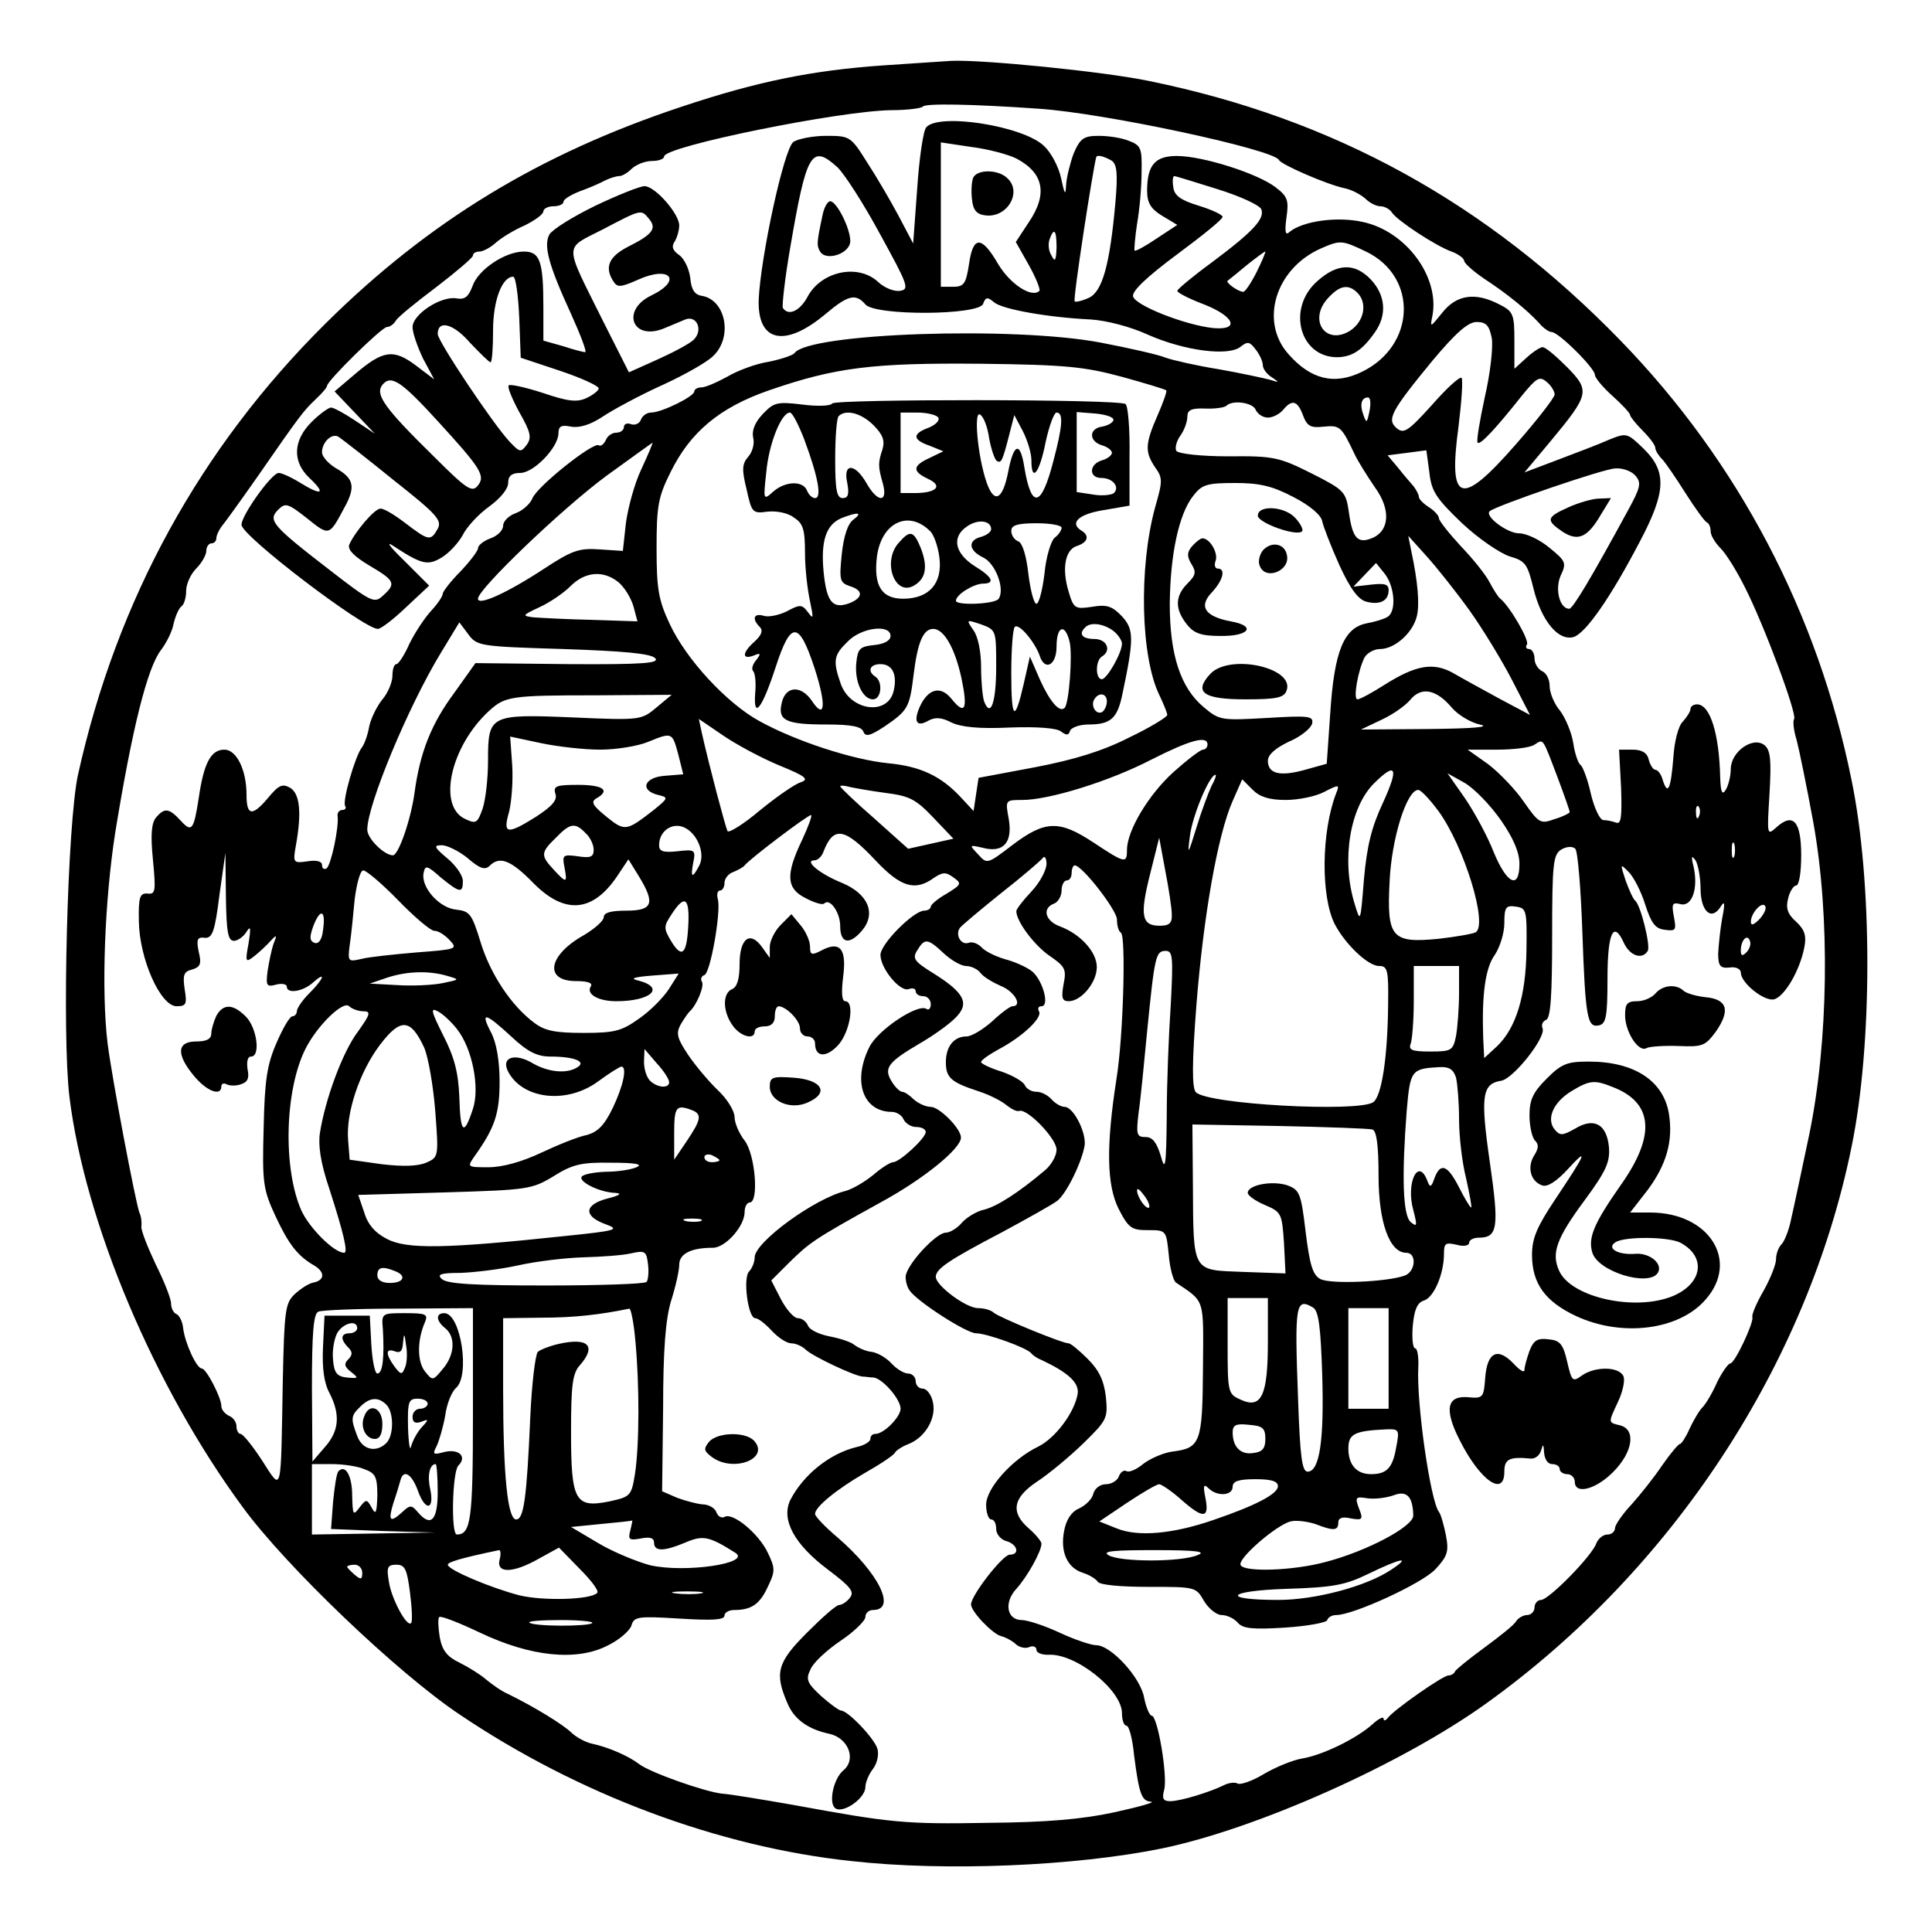
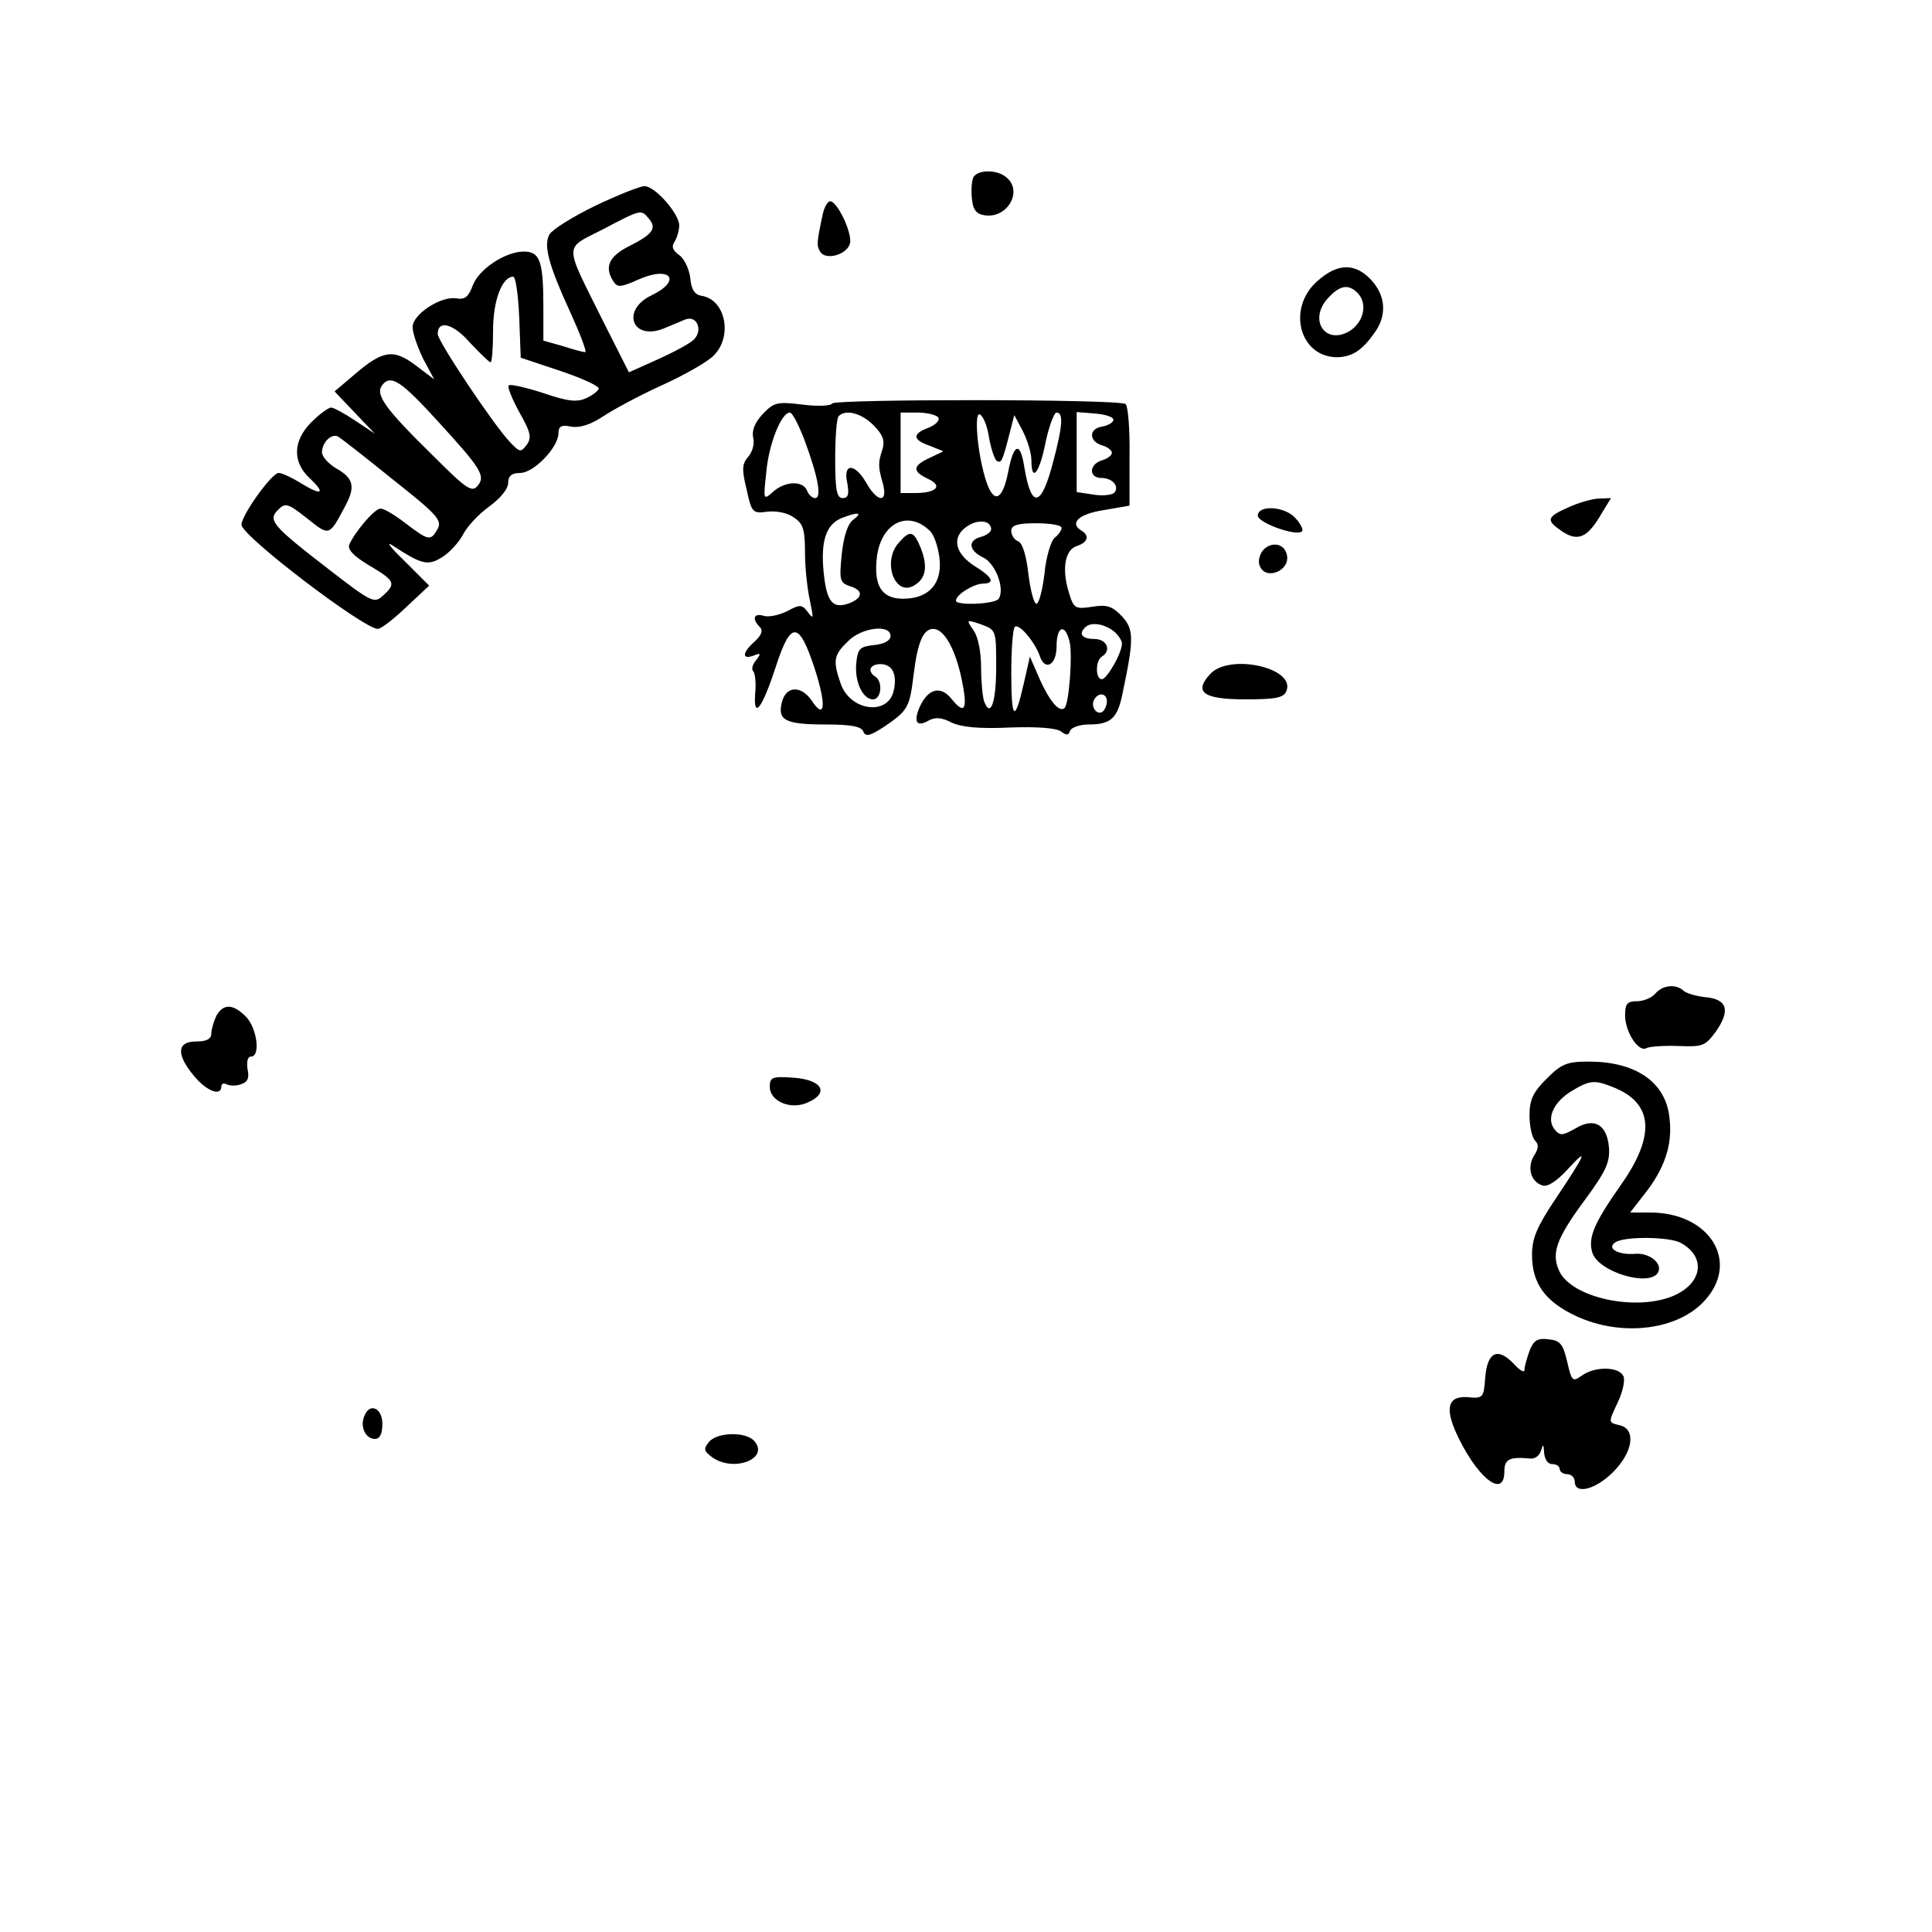
<svg xmlns="http://www.w3.org/2000/svg" version="1.0" width="288pt" height="288pt" viewBox="0 0 384 384" preserveAspectRatio="xMidYMid meet">
  <g transform="translate(0,384) scale(0.1,-0.1)" fill="#000000" stroke="none">
-     <path d="M1755 3710 c-142 -10 -250 -32 -400 -82 -283 -94 -503 -228 -708 -431 -249 -247 -415 -549 -492 -897 -21 -96 -32 -516 -17 -640 31 -251 169 -577 344 -815 86 -118 309 -331 432 -413 236 -159 515 -263 778 -291 188 -21 445 -10 617 25 189 39 478 168 646 289 369 265 637 673 725 1105 42 203 42 527 0 730 -67 331 -225 632 -459 873 -266 274 -570 441 -937 516 -91 19 -334 43 -394 40 -14 -1 -75 -5 -135 -9z m308 -86 c129 -8 469 -81 479 -102 4 -9 96 -49 130 -56 15 -3 33 -13 42 -21 8 -8 21 -15 30 -15 8 0 19 -6 23 -13 10 -15 85 -65 118 -77 14 -5 25 -14 25 -18 0 -5 18 -21 40 -36 46 -30 86 -63 109 -88 8 -10 20 -18 25 -18 14 0 86 -72 86 -85 0 -6 16 -25 35 -42 19 -17 35 -34 35 -38 0 -3 11 -17 25 -31 14 -14 25 -29 25 -34 0 -5 6 -15 13 -22 7 -7 28 -38 47 -68 19 -30 38 -56 42 -58 5 -2 8 -10 8 -18 0 -8 9 -23 20 -34 11 -11 32 -45 48 -77 39 -77 104 -252 98 -262 -3 -4 -1 -23 5 -42 5 -19 20 -92 33 -163 34 -188 30 -437 -8 -621 -15 -71 -31 -147 -36 -168 -4 -21 -13 -44 -19 -50 -6 -6 -11 -19 -11 -30 0 -10 -11 -38 -25 -63 -14 -24 -24 -48 -22 -52 3 -11 -35 -92 -44 -92 -4 0 -16 -17 -26 -37 -9 -21 -23 -44 -29 -50 -7 -7 -18 -26 -26 -43 -7 -16 -16 -30 -19 -30 -3 0 -19 -19 -35 -42 -16 -24 -44 -59 -61 -78 -18 -19 -33 -41 -33 -47 0 -7 -7 -13 -15 -13 -9 0 -18 -8 -22 -17 -8 -25 -95 -113 -110 -113 -7 0 -13 -7 -13 -15 0 -8 -7 -15 -15 -15 -7 0 -18 -6 -22 -13 -4 -7 -33 -30 -63 -52 -30 -22 -56 -43 -58 -47 -2 -5 -8 -8 -13 -8 -11 0 -111 -70 -121 -85 -4 -5 -8 -6 -8 -1 0 5 -10 0 -22 -11 -31 -28 -98 -61 -139 -68 -19 -3 -53 -17 -77 -31 -23 -14 -47 -22 -52 -19 -5 3 -17 2 -27 -3 -28 -14 -87 -32 -107 -32 -14 0 -17 5 -12 23 7 27 -13 147 -25 147 -4 0 -11 16 -15 36 -7 40 -66 104 -95 104 -10 0 -43 11 -73 25 -30 14 -64 25 -75 25 -30 0 -36 35 -11 62 21 23 50 74 50 90 0 4 -11 18 -25 30 -37 32 -32 61 16 93 23 15 64 49 92 76 48 47 49 50 45 93 -4 33 -14 53 -36 75 -17 17 -34 31 -38 31 -13 0 -139 52 -149 61 -5 5 -19 9 -31 9 -24 0 -84 45 -84 62 0 16 25 33 130 88 52 28 102 56 111 63 19 14 51 81 55 112 2 27 -23 75 -40 75 -7 0 -19 7 -26 15 -7 8 -20 15 -30 15 -10 0 -20 6 -23 13 -3 7 -23 19 -46 27 -23 7 -41 16 -41 19 0 4 16 15 36 26 47 25 87 63 79 75 -3 6 -1 10 5 10 16 0 4 47 -16 67 -8 8 -31 19 -51 25 -20 5 -43 16 -51 24 -8 9 -20 13 -27 10 -15 -5 -27 16 -17 30 4 5 41 36 82 69 41 32 78 64 82 69 4 6 8 1 8 -11 0 -12 -13 -37 -30 -55 -17 -18 -30 -35 -30 -39 0 -20 35 -67 65 -88 32 -22 35 -27 29 -57 -5 -27 -3 -34 10 -34 25 0 56 37 56 68 0 30 -33 66 -74 81 -29 11 -35 36 -11 45 8 3 15 15 15 26 0 11 5 20 10 20 6 0 10 7 10 15 0 8 3 15 6 15 15 0 83 -88 84 -107 0 -12 3 -24 8 -27 10 -6 5 -205 -9 -291 -21 -135 -19 -210 4 -257 20 -39 26 -43 58 -43 37 0 37 0 42 -49 2 -26 9 -51 14 -55 59 -40 55 -29 54 -172 -1 -146 -5 -157 -60 -164 -17 -2 -43 -13 -58 -24 -14 -12 -29 -18 -34 -15 -5 3 -12 -2 -15 -10 -3 -9 -15 -16 -26 -16 -11 0 -22 -8 -25 -19 -2 -10 -15 -23 -28 -29 -16 -7 -26 -23 -30 -45 -8 -41 6 -73 37 -83 13 -4 26 -12 30 -18 4 -6 43 -10 101 -10 93 0 94 0 110 -28 9 -15 25 -28 35 -28 11 0 25 -7 32 -15 10 -12 29 -14 94 -10 45 3 83 10 84 15 2 6 10 10 18 10 34 0 171 63 197 91 24 26 27 35 21 67 -4 20 -10 42 -14 47 -17 22 -45 217 -41 288 1 20 -2 37 -6 37 -5 0 -7 20 -5 45 3 32 9 46 22 50 20 6 40 53 40 93 0 21 3 23 25 18 14 -4 25 -2 25 4 0 5 8 10 19 10 38 0 41 20 22 151 -19 132 -15 155 23 161 24 4 89 86 82 104 -3 7 0 14 7 17 9 3 12 49 12 166 0 147 2 163 19 173 11 6 22 6 27 1 5 -5 11 -79 14 -164 6 -173 10 -192 33 -187 14 3 17 17 17 92 0 93 12 118 33 71 12 -25 36 -33 47 -15 6 10 -14 91 -25 100 -4 3 -12 21 -19 40 -11 34 -11 34 6 17 10 -10 25 -39 33 -65 12 -37 20 -48 39 -50 22 -3 23 -1 18 26 -5 26 -3 29 13 25 23 -6 36 31 26 75 -5 20 -4 23 4 12 5 -8 10 -34 10 -56 0 -46 22 -65 40 -36 8 13 9 7 3 -23 -4 -22 -7 -53 -8 -70 0 -25 4 -30 23 -28 12 2 22 -3 22 -10 0 -21 48 -59 67 -53 21 7 50 57 59 102 5 24 1 36 -16 52 -17 15 -21 27 -16 46 3 14 11 26 16 26 6 0 10 27 10 60 0 68 -16 86 -50 55 -18 -16 -18 -15 -13 67 4 68 2 87 -10 97 -23 18 -67 -13 -67 -48 0 -14 -5 -33 -10 -41 -7 -11 -10 -5 -11 25 -2 87 -20 145 -46 145 -7 0 -13 -4 -13 -9 0 -5 -7 -16 -15 -25 -9 -8 -17 -39 -19 -71 -5 -63 -11 -77 -21 -46 -3 12 -10 21 -15 21 -4 0 -10 9 -13 20 -3 14 -14 20 -32 20 l-27 0 4 -75 c2 -60 0 -74 -10 -70 -8 3 -19 5 -25 5 -7 0 -18 23 -25 52 -6 28 -16 54 -20 57 -5 3 -12 23 -15 44 -3 20 -15 49 -26 64 -12 14 -21 36 -21 50 0 13 -7 26 -15 29 -8 4 -15 15 -15 25 0 10 -5 19 -11 19 -5 0 -8 4 -4 9 5 9 -35 77 -53 91 -4 3 -13 17 -21 32 -8 16 -34 48 -58 73 -23 25 -43 50 -43 55 0 5 -9 15 -20 22 -11 7 -20 16 -20 21 0 4 -5 13 -10 20 -6 7 -20 23 -31 37 l-21 25 39 5 38 5 6 -44 c4 -38 14 -52 65 -101 33 -31 76 -60 95 -66 31 -9 35 -15 47 -64 16 -65 50 -105 80 -96 24 8 73 78 131 189 53 100 54 140 8 185 -33 32 -34 32 -69 18 -20 -9 -65 -26 -102 -40 l-66 -25 51 61 c78 94 80 101 34 148 -22 22 -43 40 -49 40 -5 0 -20 -10 -33 -22 l-23 -21 0 56 c0 52 -2 58 -30 72 -48 25 -85 19 -113 -16 -24 -30 -25 -31 -20 -7 15 78 -53 169 -139 187 -50 11 -118 2 -145 -20 -8 -8 -10 0 -6 29 5 34 2 42 -22 60 -35 27 -144 62 -196 62 -43 0 -59 -18 -59 -69 0 -24 7 -36 30 -50 l30 -18 -41 -27 c-22 -15 -42 -26 -44 -24 -1 2 1 26 5 53 5 28 9 74 9 103 1 47 -1 53 -25 62 -14 6 -41 10 -60 10 -30 0 -37 -5 -50 -35 -7 -19 -14 -47 -15 -62 -1 -23 -3 -20 -10 13 -5 23 -20 51 -34 64 -42 40 -209 66 -234 37 -6 -7 -14 -62 -18 -122 l-8 -109 -29 55 c-16 30 -44 78 -63 107 -32 51 -34 52 -81 52 -26 0 -56 -6 -65 -12 -19 -14 -65 -228 -69 -313 -3 -85 52 -97 133 -29 45 38 60 41 79 19 19 -23 225 -22 234 1 5 14 9 14 22 3 17 -14 108 -30 192 -34 31 -2 78 -14 113 -30 72 -32 161 -44 185 -24 14 11 18 10 30 -6 8 -10 14 -24 14 -31 0 -7 8 -18 18 -24 15 -10 15 -11 -3 -5 -11 3 -57 13 -102 21 -44 7 -92 18 -106 23 -14 6 -72 19 -129 30 -173 33 -582 19 -609 -21 -3 -4 -26 -12 -51 -17 -26 -4 -63 -18 -83 -30 -20 -11 -43 -21 -51 -21 -8 0 -14 -4 -14 -8 0 -10 -65 -42 -86 -42 -8 0 -17 -6 -20 -14 -3 -8 -12 -12 -20 -9 -8 3 -14 0 -14 -6 0 -6 -7 -11 -15 -11 -9 0 -18 -7 -21 -15 -4 -8 -10 -13 -14 -10 -11 7 -124 -83 -132 -106 -4 -10 -19 -24 -33 -29 -14 -5 -25 -16 -25 -25 0 -9 -11 -20 -25 -25 -14 -5 -25 -14 -25 -20 0 -5 -16 -26 -35 -46 -19 -19 -35 -40 -35 -44 0 -5 -10 -20 -23 -34 -13 -14 -32 -43 -43 -65 -10 -23 -22 -41 -26 -41 -5 0 -8 -11 -8 -23 0 -13 -9 -34 -19 -46 -11 -13 -23 -37 -27 -54 -3 -18 -10 -37 -15 -43 -13 -17 -39 -106 -33 -116 3 -4 0 -8 -6 -8 -6 0 -10 -6 -9 -12 3 -22 -13 -98 -22 -104 -5 -3 -9 0 -9 7 0 7 -11 10 -29 7 -28 -4 -29 -3 -23 31 12 66 8 103 -11 115 -16 9 -23 6 -46 -22 -30 -35 -41 -33 -41 8 0 50 -20 90 -44 90 -27 0 -41 -27 -51 -96 -10 -65 -14 -69 -36 -45 -23 25 -32 26 -49 6 -9 -11 -11 -35 -6 -84 6 -63 5 -69 -11 -67 -15 1 -18 -7 -17 -55 1 -75 43 -169 75 -169 19 0 21 4 16 34 -4 28 -2 35 15 39 16 5 19 11 13 35 -5 25 -3 30 12 28 15 -1 20 12 29 84 l12 85 1 -87 c1 -70 4 -88 16 -88 7 0 19 8 25 18 8 13 9 8 4 -23 -7 -38 -6 -39 12 -25 10 8 25 22 32 30 12 13 13 12 6 -5 -4 -11 -9 -35 -12 -54 -4 -31 -2 -33 17 -28 11 3 21 1 21 -4 0 -15 32 -10 52 8 27 24 22 8 -7 -21 -14 -14 -25 -30 -25 -36 0 -5 -4 -10 -9 -10 -5 0 -19 -24 -31 -52 -19 -43 -24 -74 -26 -170 -3 -109 -1 -122 23 -174 26 -56 44 -80 77 -99 22 -13 22 -29 0 -34 -9 -1 -26 -12 -38 -23 -19 -18 -21 -31 -24 -176 -4 -227 -1 -217 -41 -155 -19 29 -38 53 -43 53 -4 0 -8 7 -8 15 0 9 -7 18 -15 21 -8 4 -15 12 -15 19 0 17 -30 75 -39 75 -10 0 -33 49 -37 80 -1 13 -8 26 -13 28 -6 2 -11 12 -11 21 0 10 -14 45 -31 79 -16 34 -29 67 -28 74 1 7 0 20 -4 28 -8 22 -54 265 -63 335 -13 105 -6 285 15 420 34 209 64 328 91 363 10 13 22 36 25 52 4 17 11 32 16 35 5 4 9 17 9 31 0 13 9 33 20 44 11 11 20 27 20 35 0 8 5 15 10 15 6 0 10 5 10 10 0 6 5 16 10 23 6 7 37 50 70 97 88 127 93 133 117 156 13 12 23 24 23 27 0 10 109 117 119 117 6 0 14 6 18 13 4 7 41 37 81 67 39 30 72 58 72 62 0 5 6 8 13 8 7 0 22 8 33 18 10 9 36 25 57 34 20 10 37 22 37 28 0 5 9 10 20 10 11 0 20 4 20 9 0 5 15 14 33 21 17 6 40 16 49 21 10 5 23 9 29 9 6 0 17 7 25 15 9 8 26 15 40 15 13 0 24 4 24 9 0 20 350 91 452 92 32 0 60 4 62 7 4 7 100 5 229 -4z m-43 -99 c55 -29 63 -71 24 -128 l-25 -38 26 -46 c14 -25 23 -48 21 -51 -15 -15 -58 13 -82 53 -33 57 -50 57 -58 0 -6 -39 -10 -45 -32 -45 l-24 0 0 143 0 144 60 -9 c33 -4 74 -15 90 -23z m-356 -17 c14 -13 52 -72 85 -133 56 -102 59 -110 40 -113 -12 -2 -31 6 -43 17 -40 38 -114 22 -141 -29 -15 -28 -38 -39 -49 -22 -2 4 4 59 15 122 32 187 42 204 93 158z m545 13 c11 -7 13 -25 8 -83 -11 -124 -26 -178 -53 -190 -13 -6 -26 -9 -28 -7 -4 3 37 268 43 287 2 5 16 1 30 -7z m211 -57 c45 -14 84 -32 87 -40 7 -19 -16 -44 -99 -106 -37 -27 -68 -53 -68 -56 0 -4 24 -16 53 -27 61 -24 72 -52 18 -47 -56 6 -155 45 -159 63 -2 11 28 39 87 83 50 37 91 70 91 75 0 4 -21 14 -47 22 -36 11 -49 20 -51 37 -2 12 -1 22 2 22 3 0 41 -12 86 -26z m-320 -116 c-1 -26 -3 -30 -10 -16 -6 9 -7 23 -4 32 9 25 14 19 14 -16z m615 -8 c104 -50 99 -187 -8 -239 -55 -27 -102 -15 -146 35 -58 65 -26 170 64 210 39 17 42 17 90 -6z m-217 -40 c-11 -22 -23 -40 -27 -40 -10 0 -36 19 -31 22 3 2 20 16 38 31 19 15 35 27 37 27 1 0 -6 -18 -17 -40z m467 -132 c3 -18 -3 -71 -14 -118 -10 -47 -17 -87 -14 -90 5 -5 36 28 89 95 28 34 34 38 48 26 9 -7 16 -19 16 -25 0 -6 -34 -50 -77 -99 -110 -126 -135 -118 -114 36 6 49 9 92 6 96 -4 3 -30 -21 -59 -54 -47 -52 -56 -58 -70 -46 -20 17 -12 33 71 134 47 56 71 77 88 77 19 0 25 -7 30 -32z m-735 -77 c47 -13 87 -25 88 -27 2 -1 -6 -24 -17 -49 -25 -57 -26 -73 -5 -104 15 -21 15 -27 0 -79 -33 -120 -29 -299 9 -375 8 -17 15 -34 15 -38 0 -4 -34 -25 -76 -45 -53 -27 -109 -44 -187 -59 l-112 -21 -5 -33 -5 -33 -25 27 c-40 43 -81 62 -145 68 -70 7 -184 44 -256 84 -64 35 -145 122 -178 193 -22 47 -26 69 -26 150 0 84 3 102 28 152 39 79 97 128 195 162 133 46 207 55 422 53 169 -2 206 -6 280 -26z m492 -68 c-5 -24 -6 -25 -12 -8 -8 21 -4 35 9 35 5 0 6 -12 3 -27z m-226 2 c4 -8 14 -15 24 -15 10 0 23 7 30 15 18 22 29 19 40 -11 8 -21 15 -25 41 -22 32 3 35 1 61 -54 7 -15 26 -45 41 -67 32 -44 29 -87 -7 -101 -28 -11 -38 1 -45 52 -6 41 -9 44 -74 77 -64 32 -75 35 -165 34 -55 0 -100 5 -104 11 -3 5 0 19 8 30 8 11 14 28 14 38 0 13 8 17 35 16 19 -1 38 2 42 5 12 13 54 7 59 -8z m-1221 -117 c-14 -29 -27 -78 -31 -108 l-6 -55 -46 3 c-41 3 -55 -2 -110 -38 -73 -48 -132 -75 -132 -60 0 19 167 179 255 244 50 36 91 66 92 66 1 0 -9 -24 -22 -52z m1976 -14 c12 -14 9 -24 -15 -68 -74 -136 -110 -196 -117 -196 -19 0 -29 39 -17 66 12 25 10 29 -22 55 -19 16 -46 29 -61 29 -23 0 -69 34 -58 44 13 11 228 85 250 85 15 1 33 -6 40 -15z m-680 -42 c33 -17 55 -36 57 -48 2 -10 17 -49 34 -87 22 -48 38 -69 54 -73 27 -7 44 2 44 23 0 12 -8 14 -35 11 l-35 -4 23 24 22 23 17 -21 c20 -25 24 -75 6 -86 -6 -4 -25 -10 -42 -13 -45 -9 -64 -55 -72 -178 l-7 -101 -43 -12 c-50 -14 -74 -8 -74 18 0 12 15 25 42 38 24 10 44 27 46 36 3 15 -7 16 -90 11 -90 -5 -94 -5 -125 21 -47 39 -68 105 -68 206 1 98 18 179 47 215 17 22 27 25 83 25 49 0 74 -6 116 -28z m351 -227 c27 -38 65 -101 84 -138 l35 -68 -62 33 c-33 18 -75 41 -92 51 -39 21 -73 15 -135 -24 -25 -16 -49 -29 -54 -29 -9 0 1 57 14 83 5 9 19 17 31 17 29 0 65 32 73 65 6 24 2 69 -11 130 l-6 30 36 -40 c20 -22 59 -71 87 -110z m-1693 58 c12 -10 25 -31 30 -48 l8 -30 -91 3 c-50 1 -102 4 -116 5 -23 3 -22 4 12 20 20 9 48 28 62 42 29 29 65 32 95 8z m-110 -133 c120 -4 174 -9 183 -18 10 -10 -21 -13 -172 -12 l-185 2 -42 -59 c-46 -62 -68 -118 -79 -198 -7 -53 -32 -125 -43 -125 -17 0 -51 33 -51 51 0 49 81 244 146 351 l37 61 18 -24 c17 -23 23 -24 188 -29z m1767 -117 c12 -14 37 -29 55 -33 23 -5 -11 -8 -101 -9 l-135 -1 40 19 c22 10 48 28 58 40 22 27 52 21 83 -16z m-1581 1 c-30 -25 -31 -26 -165 -20 -167 7 -170 5 -170 -86 0 -36 -5 -79 -11 -96 -10 -28 -13 -30 -34 -20 -56 25 -30 144 47 215 32 29 42 31 213 31 l150 1 -30 -25z m243 -115 c54 -22 61 -28 43 -34 -12 -4 -48 -29 -81 -56 -32 -27 -61 -45 -64 -41 -4 8 -36 128 -51 195 l-6 28 47 -32 c26 -18 76 -45 112 -60z m-355 31 c32 0 74 7 94 15 49 20 49 20 61 -24 l10 -40 -37 -3 c-41 -3 -50 -29 -13 -38 21 -5 21 -6 -10 -31 -53 -41 -56 -42 -93 -12 -27 22 -31 29 -20 36 29 16 14 27 -36 27 -43 0 -50 -2 -45 -18 4 -12 -6 -24 -38 -45 -59 -37 -67 -35 -54 10 5 21 8 62 6 93 l-4 56 61 -13 c33 -7 86 -13 118 -13z m1207 10 c0 -5 -4 -10 -9 -10 -5 0 -31 -20 -58 -44 -50 -45 -93 -117 -93 -155 0 -28 -4 -27 -66 14 -68 45 -96 45 -161 -4 -51 -39 -51 -39 -69 -19 -18 19 -18 19 9 13 41 -11 60 10 52 57 -7 38 -7 38 27 38 53 0 173 37 256 80 77 39 112 49 112 30z m695 -63 c14 -37 25 -69 25 -71 0 -2 -13 -9 -30 -14 -28 -10 -31 -9 -61 34 -17 25 -49 58 -71 75 l-41 29 59 0 c32 0 66 4 74 10 18 11 15 16 45 -63z m-346 -52 c-23 -49 -32 -86 -38 -152 -7 -88 -7 -88 -19 -48 -26 86 -9 189 38 237 45 45 51 33 19 -37z m-341 33 c-6 -13 -20 -50 -30 -83 -17 -55 -18 -56 -13 -17 5 41 39 122 51 122 2 0 -1 -10 -8 -22z m575 -68 c25 -36 37 -64 37 -87 0 -52 -25 -40 -51 23 -12 31 -38 79 -57 107 l-35 50 34 -19 c19 -11 51 -44 72 -74z m-428 40 c26 0 60 7 77 16 29 15 31 15 24 -2 -30 -77 -31 -206 -3 -261 21 -40 66 -83 88 -83 17 0 19 -8 18 -77 -1 -106 -13 -183 -30 -194 -32 -20 -328 -4 -352 20 -8 8 -8 57 1 174 14 176 42 337 72 405 l19 43 21 -21 c14 -14 33 -20 65 -20z m-795 14 c47 -6 60 -12 95 -49 l40 -42 -45 -10 -45 -10 -67 60 c-38 33 -68 62 -68 64 0 2 8 2 18 -1 9 -2 42 -8 72 -12z m1099 -36 c51 -70 99 -226 74 -241 -5 -3 -39 -9 -74 -13 -93 -9 -103 2 -97 115 4 85 34 181 57 181 5 0 23 -19 40 -42z m518 -10 c-3 -8 -6 -5 -6 6 -1 11 2 17 5 13 3 -3 4 -12 1 -19z m-1783 -48 c-33 -69 -31 -96 7 -115 17 -9 33 -14 37 -11 11 12 32 -17 32 -45 0 -34 18 -38 43 -9 29 34 13 73 -39 95 -45 18 -77 45 -55 45 6 0 15 8 18 18 20 51 42 47 104 -19 49 -52 78 -61 115 -34 18 12 24 12 39 1 17 -12 16 -14 -13 -32 -18 -10 -32 -22 -32 -26 0 -4 -6 -8 -13 -8 -21 0 -87 -66 -87 -88 0 -27 39 -74 56 -68 8 3 14 1 14 -4 0 -6 7 -10 15 -10 8 0 15 -7 15 -16 0 -8 -4 -13 -9 -9 -18 10 -96 -42 -113 -76 -34 -68 -13 -129 45 -129 9 0 20 -7 23 -15 4 -8 15 -15 25 -15 10 0 19 -4 19 -10 0 -12 -52 -60 -65 -60 -5 0 -23 -11 -39 -25 -17 -14 -41 -28 -55 -32 -62 -15 -181 -102 -181 -132 0 -9 -5 -22 -11 -28 -13 -13 -2 -93 12 -93 6 0 20 -11 33 -25 13 -14 30 -25 39 -25 9 0 22 -6 29 -13 14 -13 94 -51 112 -53 6 0 16 -2 23 -2 18 -3 53 -43 53 -62 0 -16 -33 -50 -50 -50 -6 0 -10 -4 -10 -10 0 -5 -12 -13 -27 -16 -54 -13 -106 -55 -132 -105 -19 -39 7 -88 75 -139 45 -34 53 -44 43 -56 -6 -8 -16 -14 -21 -14 -6 0 -34 -25 -64 -55 -59 -59 -65 -80 -39 -140 13 -32 41 -52 83 -61 38 -8 55 -51 28 -73 -19 -16 -29 -62 -17 -74 14 -14 61 18 61 41 0 9 7 26 15 36 9 12 12 29 9 40 -6 21 -59 76 -72 76 -4 0 -22 13 -40 29 -28 26 -31 33 -21 53 5 13 32 38 60 57 27 18 49 40 49 47 0 8 7 14 15 14 48 0 12 73 -70 144 -25 21 -45 42 -45 47 0 14 43 49 100 82 30 17 57 35 59 40 2 4 14 12 27 17 33 13 56 52 48 84 -3 14 -12 26 -20 26 -8 0 -14 7 -14 15 0 8 -7 15 -15 15 -8 0 -23 9 -33 20 -10 11 -27 21 -39 23 -12 1 -27 8 -35 14 -7 6 -29 13 -50 17 -20 4 -39 13 -42 21 -3 8 -12 15 -20 15 -8 0 -23 17 -34 38 l-19 37 36 36 c41 40 49 46 181 119 85 46 160 107 160 129 0 18 -43 61 -60 61 -10 0 -25 7 -34 15 -8 8 -18 15 -23 15 -4 0 -14 9 -21 21 -16 26 -7 38 56 75 26 15 57 37 70 50 30 29 20 50 -42 89 -39 24 -43 30 -33 46 15 25 21 24 53 -6 15 -14 35 -25 44 -25 10 0 23 -6 29 -14 6 -8 25 -19 41 -26 27 -11 43 -40 22 -40 -4 0 -22 -13 -40 -30 -18 -16 -41 -30 -51 -30 -25 0 -41 -20 -41 -51 0 -31 10 -40 65 -58 22 -7 47 -20 56 -28 9 -7 20 -13 25 -11 16 5 74 -55 74 -77 0 -12 -10 -30 -23 -41 -52 -44 -94 -71 -120 -78 -15 -3 -35 -15 -45 -26 -9 -11 -24 -20 -32 -20 -20 0 -80 -66 -80 -88 0 -10 4 -22 8 -27 15 -22 113 -85 132 -85 21 0 102 -29 110 -40 3 -4 12 -10 20 -13 53 -25 75 -45 72 -67 -6 -37 -44 -88 -78 -105 -52 -25 -104 -83 -104 -116 0 -16 5 -29 10 -29 6 0 10 -8 10 -19 0 -10 9 -21 20 -24 22 -6 28 -27 7 -27 -14 0 -77 -81 -77 -99 0 -14 43 -59 60 -63 8 -2 20 -8 28 -15 7 -7 19 -10 27 -7 8 4 15 1 15 -5 0 -6 10 -10 23 -10 54 4 147 -70 147 -116 0 -14 4 -25 9 -25 5 0 12 -26 15 -58 10 -78 15 -92 34 -93 9 -1 -23 -10 -73 -21 -64 -14 -136 -20 -250 -21 -166 -3 -194 0 -385 35 -63 11 -128 22 -145 23 -35 4 -143 42 -165 59 -21 16 -60 33 -92 40 -15 3 -34 14 -43 23 -17 16 -72 50 -125 76 -14 6 -33 20 -44 29 -10 9 -34 24 -52 33 -25 12 -35 24 -40 51 -3 19 -4 37 -1 40 3 3 39 -11 81 -31 101 -48 192 -57 253 -26 23 11 44 29 48 40 5 18 13 19 95 14 65 -4 90 -3 90 6 0 6 9 11 19 11 34 0 51 11 67 46 15 31 15 37 0 68 -18 38 -70 81 -86 71 -6 -3 -13 1 -16 9 -3 9 -16 16 -28 16 -11 1 -34 7 -50 13 l-30 13 2 164 c0 119 5 179 16 215 9 28 16 60 16 71 0 22 23 34 67 34 25 0 63 43 63 71 0 11 5 19 10 19 19 0 11 96 -10 123 -11 14 -20 35 -20 47 0 12 -15 36 -32 52 -18 17 -45 49 -60 71 -22 33 -25 43 -15 61 7 12 15 23 18 26 13 11 30 51 24 59 -3 5 -1 11 5 13 12 4 33 124 27 150 -3 10 -1 18 4 18 5 0 9 7 9 15 0 9 8 19 18 22 9 4 19 9 22 13 9 12 125 100 132 100 3 0 -5 -22 -18 -50z m-430 14 c9 -8 16 -23 16 -33 0 -14 -6 -17 -31 -13 -30 4 -32 3 -27 -22 6 -32 4 -32 -22 -4 -26 28 -25 34 5 63 28 29 38 31 59 9z m202 8 c23 -15 35 -51 24 -72 -14 -27 -18 -25 -12 6 5 25 3 26 -32 22 -28 -3 -36 0 -36 12 0 31 31 49 56 32z m963 -169 c1 -18 -5 -23 -24 -23 -36 0 -40 20 -19 103 l18 72 12 -65 c7 -36 13 -75 13 -87z m1118 115 c-3 -7 -5 -2 -5 12 0 14 2 19 5 13 2 -7 2 -19 0 -25z m-2517 -4 c23 -20 34 -24 43 -15 20 20 42 12 87 -34 62 -63 118 -59 167 14 l22 33 21 -34 c33 -54 27 -68 -25 -68 -31 0 -45 -4 -45 -13 0 -7 -18 -23 -40 -36 -71 -40 -79 -91 -15 -91 24 0 34 -4 29 -11 -9 -15 15 -29 51 -29 69 0 98 27 44 41 -18 4 -10 7 28 10 l52 4 -19 -30 c-10 -16 -36 -43 -59 -59 -35 -25 -48 -29 -111 -29 -56 0 -77 4 -98 20 -46 34 -88 98 -107 161 -17 55 -21 61 -48 64 -34 3 -71 45 -65 73 3 16 7 15 34 -9 38 -31 44 -32 44 -7 0 11 -14 31 -31 45 -26 22 -28 26 -11 26 11 0 35 -12 52 -26z m-138 -84 c32 -33 64 -60 71 -60 8 0 21 -8 31 -19 16 -17 14 -18 -66 -24 -46 -4 -95 -9 -110 -13 -26 -6 -27 -5 -23 27 3 19 7 60 10 92 4 31 11 57 17 57 6 0 38 -27 70 -60z m576 -50 c-3 -58 -13 -66 -35 -29 -14 24 -14 28 2 52 26 40 36 33 33 -23z m2128 12 c-11 -11 -16 -12 -16 -4 0 18 24 43 29 30 2 -5 -4 -17 -13 -26z m-462 -59 c-1 -93 -21 -157 -59 -193 l-25 -23 -2 39 c-3 87 4 140 23 166 10 15 19 43 19 63 0 32 3 36 23 33 21 -3 22 -7 21 -85z m-2392 38 c-2 -19 -9 -28 -17 -25 -10 4 -10 12 -2 34 14 36 25 31 19 -9z m2829 -44 c-8 -8 -11 -7 -11 4 0 20 13 34 18 19 3 -7 -1 -17 -7 -23z m-1144 -104 c-4 -58 -8 -158 -8 -222 -1 -100 -3 -111 -12 -78 -8 26 -16 37 -30 37 -18 0 -19 5 -14 48 4 26 11 99 17 162 15 150 17 160 37 160 14 0 15 -12 10 -107z m573 23 c0 -29 -3 -68 -6 -85 -6 -29 -9 -31 -51 -31 -37 0 -44 3 -39 16 3 9 6 47 6 85 l0 69 45 0 45 0 0 -54z m-2010 34 c24 -7 24 -7 -10 -14 -19 -4 -60 -6 -90 -4 l-55 3 35 12 c40 13 84 14 120 3z m-168 -70 c16 0 14 -6 -11 -41 -30 -40 -64 -132 -75 -200 -4 -24 1 -60 18 -110 30 -93 38 -129 30 -129 -20 0 -69 49 -85 84 -37 84 -33 239 8 321 23 46 75 97 87 85 5 -5 18 -10 28 -10z m186 -35 c31 -39 46 -117 32 -159 -18 -55 -25 -49 -27 23 -2 50 -10 80 -32 123 -24 48 -26 56 -11 48 10 -5 27 -21 38 -35z m108 -15 c33 -31 52 -40 78 -40 47 0 72 -10 54 -21 -21 -14 -58 -10 -88 7 -36 22 -65 13 -50 -16 29 -55 116 -65 178 -20 23 17 44 30 47 30 12 0 4 -38 -17 -82 -17 -35 -30 -48 -52 -54 -16 -3 -56 -19 -90 -35 -38 -18 -77 -29 -105 -29 -43 0 -43 0 -27 23 39 55 49 83 49 147 0 41 -6 77 -17 98 -22 42 -12 40 40 -8z m-173 -22 c8 -18 18 -75 22 -125 7 -92 7 -93 -18 -104 -17 -7 -45 -8 -88 -3 l-64 9 -3 38 c-5 55 23 137 63 190 41 54 61 53 88 -5z m487 -69 c0 -13 -24 -11 -38 3 -7 7 -12 23 -12 38 l1 25 24 -28 c14 -15 25 -32 25 -38z m1564 9 c3 -13 6 -50 6 -83 0 -33 6 -86 14 -117 7 -32 12 -58 10 -58 -2 0 -13 18 -24 40 -23 45 -37 50 -49 18 -6 -18 -9 -19 -14 -5 -18 48 -43 -4 -28 -58 8 -31 8 -35 -5 -24 -16 13 -18 93 -8 222 7 80 9 83 65 86 20 1 28 -5 33 -21z m-1520 -64 c22 -8 20 -19 -9 -62 l-25 -37 0 53 c0 52 4 57 34 46z m1354 -39 c8 -3 12 -31 12 -92 0 -93 22 -153 55 -153 21 0 19 -36 -2 -45 -34 -13 -150 -18 -169 -7 -15 8 -21 29 -29 94 -9 76 -12 83 -36 92 -30 10 -79 1 -79 -15 0 -5 15 -16 34 -24 33 -14 34 -17 38 -75 l3 -61 -85 3 c-101 4 -98 -3 -99 173 l-1 120 172 -3 c95 -2 179 -5 186 -7z m-1298 -61 c0 -2 -7 -4 -15 -4 -8 0 -15 4 -15 10 0 5 7 7 15 4 8 -4 15 -8 15 -10z m-165 -14 c-11 -5 -39 -9 -62 -9 -23 -1 -44 -5 -47 -10 -6 -10 36 -31 67 -32 14 -1 9 -5 -15 -11 -47 -12 -49 -35 -5 -51 30 -11 24 -13 -83 -24 -235 -25 -311 -26 -350 -6 -24 12 -39 29 -46 53 l-12 35 172 5 c165 5 173 6 216 32 38 24 56 28 115 27 48 0 64 -3 50 -9z m1019 -80 c-6 -5 -24 21 -24 34 0 6 6 1 14 -10 8 -10 12 -21 10 -24z m-891 -27 c-7 -2 -21 -2 -30 0 -10 3 -4 5 12 5 17 0 24 -2 18 -5z m-108 -121 c-4 -4 -94 -7 -200 -7 -142 0 -197 3 -207 13 -10 9 -2 12 37 12 28 1 79 7 115 15 36 8 94 15 130 16 36 1 79 4 95 8 27 6 30 4 33 -22 2 -16 0 -32 -3 -35z m-501 22 c25 -9 19 -24 -9 -24 -16 0 -25 6 -25 15 0 16 9 19 34 9z m1736 -142 c0 -106 -13 -133 -54 -114 -25 11 -26 14 -26 107 l0 95 40 0 40 0 0 -88z m90 69 c11 -7 15 -39 18 -133 4 -130 -5 -193 -29 -193 -11 0 -15 28 -19 145 -7 187 -5 202 30 181z m-1670 -214 c0 -207 -4 -237 -32 -237 -12 0 -9 125 3 137 18 18 1 34 -28 27 -22 -6 -24 -5 -15 12 5 11 13 38 17 61 3 23 13 47 21 54 29 24 10 149 -23 149 -17 0 -17 -15 2 -30 21 -17 19 -53 -5 -81 -20 -24 -20 -24 -36 -4 -15 20 -15 62 1 98 6 15 1 17 -40 17 -46 0 -47 0 -44 -32 3 -55 0 -88 -11 -88 -5 0 -10 26 -12 58 l-3 57 -45 0 -45 0 -3 -62 c-2 -42 2 -72 13 -92 22 -43 19 -76 -10 -108 l-24 -28 -1 147 c0 108 3 148 13 151 6 3 78 6 160 6 l147 1 0 -213z m323 146 c8 -85 8 -204 -1 -263 -7 -43 -9 -45 -50 -54 -69 -14 -77 0 -77 138 0 94 3 117 18 133 33 38 16 55 -42 42 -18 -4 -38 -12 -42 -16 -5 -5 -12 -63 -15 -129 -7 -162 -13 -204 -28 -204 -17 0 -26 86 -26 261 l0 139 78 1 c63 0 115 6 173 18 3 0 9 -29 12 -66z m1497 -33 l0 -100 -40 0 -40 0 0 100 0 100 40 0 40 0 0 -100z m-2050 60 c0 -5 -7 -10 -15 -10 -18 0 -19 -12 -3 -28 9 -9 9 -15 0 -24 -9 -9 -7 -15 6 -25 15 -12 15 -13 -8 -11 -20 2 -26 9 -28 35 -2 18 2 41 8 53 11 20 40 28 40 10z m95 -78 c-6 -15 -8 -15 -21 2 -18 25 -18 37 1 30 11 -4 15 1 16 17 2 20 3 20 6 -4 3 -16 2 -36 -2 -45z m-37 -74 c15 -15 15 -61 0 -76 -20 -20 -48 -14 -58 14 -13 34 -13 40 6 58 19 19 36 20 52 4z m82 2 c0 -5 -7 -10 -15 -10 -8 0 -15 -7 -15 -16 0 -11 5 -14 17 -10 15 6 16 5 1 -11 -9 -10 -18 -27 -21 -38 -2 -11 -5 6 -6 38 -1 51 1 57 19 57 11 0 20 -4 20 -10z m1665 -70 c0 -19 -6 -26 -24 -28 -25 -4 -41 12 -41 41 0 15 7 18 33 15 27 -2 32 -7 32 -28z m260 -17 c-7 -41 -19 -53 -50 -53 -29 0 -45 19 -45 51 0 29 12 35 74 38 27 1 28 0 21 -36z m-2051 -43 c22 -8 26 -15 26 -52 -1 -35 -3 -40 -11 -25 -10 18 -11 18 -25 0 -12 -16 -13 -14 -14 24 0 39 -13 63 -27 49 -4 -3 -8 -31 -11 -61 l-4 -54 103 -4 104 -3 -122 -2 -123 -2 0 70 0 70 39 0 c22 0 51 -4 65 -10z m146 -45 c0 -58 -14 -71 -40 -40 -12 14 -15 14 -30 0 -25 -23 -29 -18 -18 18 6 17 12 38 14 45 6 23 23 12 35 -22 15 -41 33 -37 24 5 -6 26 -1 49 11 49 2 0 4 -25 4 -55z m1670 11 c0 -15 -43 -38 -128 -67 -81 -28 -150 -34 -192 -17 l-35 14 55 37 c30 20 59 37 64 37 4 0 24 -13 43 -30 44 -39 57 -39 49 2 -5 25 -4 30 6 20 17 -17 48 -15 48 3 0 11 12 15 45 15 32 0 45 -4 45 -14z m269 -58 c1 -22 -94 -72 -176 -93 -64 -17 -159 -20 -167 -6 -8 12 71 80 99 87 11 3 33 0 49 -5 36 -14 46 -14 46 3 0 9 8 12 25 8 23 -4 25 -2 16 20 -8 22 -7 24 17 20 15 -2 38 1 52 6 26 10 38 -2 39 -40z m-1556 -29 c-5 -19 -3 -21 20 -17 19 4 27 1 27 -8 0 -18 19 -18 62 0 35 15 47 13 99 -20 35 -21 -99 -41 -169 -25 -26 7 -73 26 -103 44 l-54 32 60 6 c33 3 61 6 62 7 0 1 -1 -8 -4 -19z m-260 -59 c-7 -28 27 -27 78 2 l40 22 41 -42 c23 -23 39 -44 35 -48 -13 -14 -108 -16 -154 -5 -58 15 -143 51 -143 61 0 5 25 13 102 29 3 0 4 -8 1 -19z m1387 9 c-33 -14 -154 -14 -177 0 -13 8 10 10 92 10 84 0 104 -3 85 -10z m385 -29 c-49 -33 -151 -60 -224 -60 -115 0 -104 18 15 22 93 3 117 7 164 30 66 32 86 35 45 8z m-2045 -6 c0 -14 -3 -14 -15 -4 -8 7 -15 14 -15 16 0 2 7 4 15 4 8 0 15 -7 15 -16z m95 -40 c4 -31 5 -58 2 -60 -8 -9 -39 48 -44 82 -5 29 -3 34 15 34 17 0 21 -9 27 -56z m578 -1 c-13 -2 -35 -2 -50 0 -16 2 -5 4 22 4 28 0 40 -2 28 -4z m-216 -59 c-7 -7 -117 -7 -125 1 -3 3 25 5 63 5 38 0 66 -3 62 -6z" />
    <path d="M1183 3431 c-45 -22 -85 -47 -91 -57 -12 -22 -2 -60 43 -158 19 -42 32 -76 28 -76 -3 0 -23 5 -44 12 l-39 11 0 66 c0 93 -7 111 -39 111 -37 0 -91 -36 -102 -69 -8 -21 -15 -27 -32 -24 -31 5 -87 -32 -87 -57 0 -12 10 -40 21 -63 l22 -41 -37 28 c-44 33 -65 30 -121 -18 l-40 -34 40 -42 40 -42 -39 26 c-21 14 -43 26 -48 26 -5 0 -23 -13 -39 -29 -37 -37 -38 -79 -4 -111 33 -31 25 -36 -16 -11 -19 12 -39 21 -45 21 -14 0 -74 -84 -74 -103 0 -22 243 -207 271 -207 6 0 31 19 56 43 l46 43 -49 49 c-27 26 -38 40 -24 31 58 -38 70 -41 98 -24 15 9 34 30 42 45 8 16 31 41 52 56 22 16 38 35 38 47 0 14 7 20 24 20 27 0 76 51 76 79 0 14 6 17 25 13 17 -3 39 4 63 20 21 14 73 42 117 62 44 20 90 46 102 58 40 37 26 112 -22 120 -14 2 -21 12 -23 35 -2 18 -12 39 -22 46 -13 9 -16 17 -9 27 5 8 9 23 9 32 0 23 -48 78 -69 78 -9 0 -54 -18 -98 -39z m107 -26 c16 -19 7 -31 -41 -55 -39 -20 -48 -41 -30 -69 8 -13 15 -12 49 3 64 29 89 -1 27 -31 -61 -29 -39 -91 24 -66 14 6 34 14 43 18 23 9 36 -21 17 -40 -8 -8 -40 -25 -71 -39 l-58 -26 -51 101 c-79 159 -79 143 -1 183 78 41 76 40 92 21z m-258 -196 l3 -80 78 -26 c42 -14 77 -30 77 -35 0 -4 -11 -13 -24 -19 -19 -9 -37 -7 -87 10 -34 11 -65 18 -68 15 -3 -3 7 -27 21 -53 23 -40 25 -51 15 -65 -12 -16 -14 -15 -34 6 -33 35 -143 200 -143 214 0 29 31 21 64 -17 20 -21 38 -39 41 -39 3 0 5 28 5 63 0 60 18 107 40 107 5 0 10 -36 12 -81z m-162 -206 c86 -94 96 -109 79 -129 -11 -13 -22 -6 -86 58 -99 97 -118 124 -103 143 17 21 37 8 110 -72z m-88 -117 c86 -68 97 -80 88 -97 -14 -25 -18 -24 -64 11 -22 17 -44 30 -50 29 -12 0 -52 -48 -62 -72 -3 -10 10 -23 40 -41 51 -30 54 -36 27 -60 -17 -16 -23 -13 -107 52 -114 88 -122 98 -101 119 14 14 19 13 57 -17 45 -36 44 -36 75 22 22 40 18 57 -15 76 -16 9 -30 24 -30 33 0 21 21 40 34 30 6 -4 55 -42 108 -85z" />
    <path d="M3290 1865 c-7 -8 -23 -15 -36 -15 -20 0 -24 -5 -24 -28 0 -33 27 -75 43 -65 6 3 34 5 63 4 48 -2 53 0 74 28 30 43 23 65 -20 69 -19 2 -39 8 -44 13 -15 14 -42 11 -56 -6z" />
    <path d="M430 1821 c-5 -11 -10 -27 -10 -35 0 -11 -9 -16 -30 -16 -39 0 -40 -26 -4 -69 25 -30 54 -41 54 -20 0 5 5 7 10 4 6 -3 18 -4 29 0 13 4 17 12 13 30 -2 15 0 25 7 25 19 0 12 55 -9 78 -26 27 -46 28 -60 3z" />
    <path d="M3074 1696 c-27 -27 -34 -42 -34 -73 0 -21 5 -44 11 -50 8 -8 7 -16 -2 -30 -14 -23 -7 -51 16 -59 10 -4 28 7 51 32 43 47 36 31 -25 -60 -36 -54 -46 -77 -46 -110 0 -57 26 -93 88 -122 91 -42 204 -28 257 33 68 77 7 173 -110 173 l-40 0 35 45 c37 50 51 97 42 152 -11 65 -69 103 -159 103 -43 0 -54 -4 -84 -34z m130 -16 c82 -31 88 -96 17 -196 -54 -77 -65 -105 -56 -134 12 -38 112 -68 130 -40 11 18 -16 40 -44 38 -35 -3 -59 11 -40 23 19 12 106 11 129 -1 52 -28 44 -81 -15 -106 -75 -31 -202 -3 -226 50 -16 35 -6 64 51 141 42 57 50 75 48 104 -4 46 -29 61 -67 38 -25 -14 -30 -15 -41 -2 -17 21 -3 54 33 76 36 22 46 23 81 9z" />
    <path d="M3040 1155 c-5 -14 -10 -31 -10 -38 0 -6 -9 -1 -21 12 -32 34 -53 24 -57 -27 -3 -40 -4 -42 -35 -39 -41 3 -47 -24 -16 -85 40 -80 89 -115 89 -63 0 25 10 30 52 26 9 -1 18 6 21 16 4 14 5 13 6 -4 1 -13 7 -23 16 -23 8 0 15 -4 15 -10 0 -5 7 -10 15 -10 8 0 15 -7 15 -15 0 -26 41 -16 76 19 40 40 46 85 14 93 -24 6 -24 4 -4 47 9 19 14 41 11 50 -8 20 -56 21 -83 2 -18 -13 -20 -12 -29 27 -8 35 -14 43 -37 45 -22 3 -30 -2 -38 -23z" />
    <path d="M1934 3486 c-3 -8 -4 -27 -2 -43 2 -20 9 -29 26 -31 43 -6 74 45 45 73 -18 19 -62 19 -69 1z" />
    <path d="M1635 3413 c-12 -56 -12 -61 -5 -73 12 -20 60 -4 60 21 0 25 -27 79 -40 79 -5 0 -12 -12 -15 -27z" />
    <path d="M2618 3281 c-61 -54 -35 -152 41 -151 29 1 49 14 74 50 24 34 21 73 -8 104 -32 34 -67 33 -107 -3z m80 -23 c20 -20 14 -56 -14 -75 -49 -31 -85 21 -44 65 23 25 40 28 58 10z" />
    <path d="M1654 3038 c-3 -5 -30 -6 -60 -2 -50 6 -56 4 -78 -19 -16 -17 -22 -33 -19 -47 3 -11 -1 -28 -10 -38 -12 -14 -13 -25 -3 -65 10 -46 12 -48 41 -44 17 2 40 -2 52 -11 19 -12 23 -23 23 -71 0 -31 5 -74 10 -96 7 -34 7 -37 -4 -22 -12 16 -16 16 -42 2 -16 -8 -37 -12 -46 -9 -20 6 -24 -6 -8 -22 7 -7 4 -16 -10 -29 -25 -22 -26 -37 -2 -28 14 6 15 4 5 -9 -7 -8 -10 -18 -6 -22 4 -4 6 -24 4 -44 -4 -54 14 -30 41 53 30 92 46 91 77 -3 24 -74 21 -105 -6 -64 -21 30 -51 29 -59 -4 -9 -36 7 -44 89 -44 49 0 69 -4 73 -14 4 -11 13 -9 42 10 47 32 50 38 58 104 8 64 19 90 39 90 21 0 43 -38 56 -98 13 -62 7 -74 -19 -42 -22 28 -47 22 -64 -15 -13 -30 -6 -41 18 -27 13 7 26 6 45 -4 19 -9 54 -13 116 -10 54 2 94 -1 102 -8 11 -8 15 -8 18 2 3 6 19 12 36 12 45 0 58 12 68 61 23 109 23 128 -1 154 -19 20 -30 24 -59 19 -34 -5 -37 -4 -47 30 -14 46 -7 84 17 91 21 7 25 20 9 30 -25 15 -7 33 43 41 l52 9 0 98 c1 54 -3 101 -8 104 -16 10 -578 10 -583 1z m-56 -70 c28 -75 36 -118 22 -118 -6 0 -13 7 -16 15 -8 20 -43 19 -67 -2 -20 -18 -20 -17 -14 38 5 57 30 119 47 119 5 0 17 -24 28 -52z m138 27 c19 -19 23 -31 18 -48 -9 -27 -9 -34 1 -69 10 -38 -11 -37 -33 2 -23 40 -47 40 -38 0 4 -22 2 -30 -9 -30 -12 0 -15 16 -15 78 0 43 3 82 7 85 14 14 45 6 69 -18z m129 15 c3 -6 -5 -14 -19 -20 -33 -12 -33 -24 2 -36 l27 -11 -27 -13 c-35 -16 -35 -27 -3 -42 30 -14 16 -28 -27 -28 l-28 0 0 80 0 80 34 0 c19 0 38 -5 41 -10z m101 -41 c4 -22 11 -42 15 -45 9 -5 11 -3 26 56 l9 35 17 -32 c9 -18 17 -43 17 -58 0 -45 16 -26 28 35 7 33 17 60 22 60 14 0 12 -27 -6 -95 -24 -94 -44 -98 -58 -14 -8 52 -21 49 -32 -8 -11 -57 -28 -65 -43 -22 -18 52 -26 144 -13 135 7 -4 15 -25 18 -47z m247 36 c-1 -5 -11 -11 -23 -13 -26 -4 -26 -29 0 -37 11 -3 20 -10 20 -15 0 -5 -9 -12 -20 -15 -26 -8 -26 -35 -1 -35 23 0 37 -18 25 -30 -5 -4 -24 -6 -41 -3 l-33 5 0 80 0 79 38 -3 c20 -2 36 -7 35 -13z m-517 -198 c-11 -8 -19 -32 -23 -69 -5 -51 -4 -56 16 -63 27 -8 27 -23 -1 -34 -33 -12 -45 2 -51 62 -6 62 5 94 35 107 33 13 44 12 24 -3z m152 -22 c8 -7 16 -30 19 -52 7 -52 -20 -83 -72 -83 -43 0 -59 26 -52 84 9 67 62 93 105 51z m122 3 c0 -5 -9 -12 -20 -15 -27 -7 -25 -27 4 -41 24 -11 44 -62 31 -82 -7 -11 -85 -14 -85 -4 0 12 34 33 53 34 26 0 20 13 -16 35 -39 25 -46 57 -16 78 22 16 49 13 49 -5z m140 3 c0 -5 -6 -14 -14 -20 -7 -6 -17 -38 -20 -71 -4 -33 -11 -60 -16 -60 -5 0 -12 27 -16 59 -4 37 -12 62 -20 65 -8 3 -14 12 -14 21 0 11 12 15 50 15 28 0 50 -4 50 -9z m-130 -276 c0 -71 -11 -103 -24 -69 -3 9 -6 39 -6 68 0 30 -6 61 -15 73 -15 22 -15 22 15 12 30 -11 30 -12 30 -84z m86 23 c10 -33 34 -21 34 17 0 41 17 47 26 9 6 -25 -1 -122 -10 -131 -10 -10 -29 12 -49 56 l-20 46 -12 -53 c-18 -79 -25 -74 -25 20 0 46 3 88 7 92 8 8 39 -29 49 -56z m147 48 c9 -7 17 -19 17 -25 0 -19 -30 -71 -40 -71 -13 0 -13 37 0 45 20 12 10 35 -15 35 -24 0 -32 10 -18 23 10 11 36 8 56 -7z m-443 -10 c0 -9 -12 -16 -32 -18 -29 -3 -33 -7 -36 -35 -4 -38 13 -73 33 -73 17 0 20 35 5 45 -17 11 -11 25 10 25 24 0 34 -21 26 -54 -12 -49 -86 -39 -105 15 -16 46 -14 57 14 84 27 28 85 35 85 11z m430 -130 c0 -8 -4 -17 -9 -21 -12 -7 -24 12 -16 25 9 15 25 12 25 -4z" />
    <path d="M1787 2762 c-35 -38 -8 -110 31 -85 23 14 26 38 12 74 -14 34 -21 36 -43 11z" />
    <path d="M3118 2832 c-45 -20 -46 -26 -12 -49 31 -20 50 -11 77 36 l19 31 -24 -1 c-12 0 -40 -8 -60 -17z" />
    <path d="M2500 2815 c0 -14 77 -42 88 -31 3 3 -3 15 -13 26 -21 24 -75 27 -75 5z" />
-     <path d="M2369 2754 c-10 -12 -10 -20 -1 -35 10 -16 9 -22 -8 -39 -25 -25 -25 -51 -1 -81 14 -18 29 -23 66 -23 58 -1 73 20 21 29 -52 10 -64 30 -37 58 22 24 28 47 11 47 -5 0 -7 7 -4 15 6 15 -11 45 -26 45 -4 0 -13 -7 -21 -16z" />
    <path d="M2510 2746 c-7 -9 -10 -23 -6 -31 11 -29 60 -10 54 21 -4 24 -31 29 -48 10z" />
    <path d="M2405 2500 c-33 -36 -13 -50 70 -50 61 0 77 3 82 17 18 46 -114 75 -152 33z" />
-     <path d="M1552 2002 c-12 -12 -22 -32 -22 -44 l0 -22 -15 21 c-24 34 -45 18 -45 -33 0 -30 -5 -46 -15 -50 -19 -8 -19 -44 1 -72 15 -22 44 -30 44 -12 0 6 9 10 20 10 13 0 20 7 20 20 0 11 3 20 8 20 15 -1 42 -28 42 -44 0 -9 7 -16 15 -16 8 0 15 -6 15 -14 0 -28 23 -29 47 -2 23 27 32 86 13 86 -7 0 -8 18 -4 50 7 55 -7 71 -45 50 -18 -9 -21 -8 -21 9 0 10 -8 29 -18 41 l-19 23 -21 -21z" />
    <path d="M1530 1680 c0 -29 42 -47 76 -31 43 19 28 45 -29 49 -42 3 -47 1 -47 -18z" />
    <path d="M1409 974 c-11 -14 -10 -18 6 -30 42 -31 114 -4 85 31 -16 20 -74 19 -91 -1z" />
    <path d="M724 1025 c-9 -21 3 -45 21 -45 10 0 15 10 15 30 0 32 -26 43 -36 15z" />
  </g>
</svg>